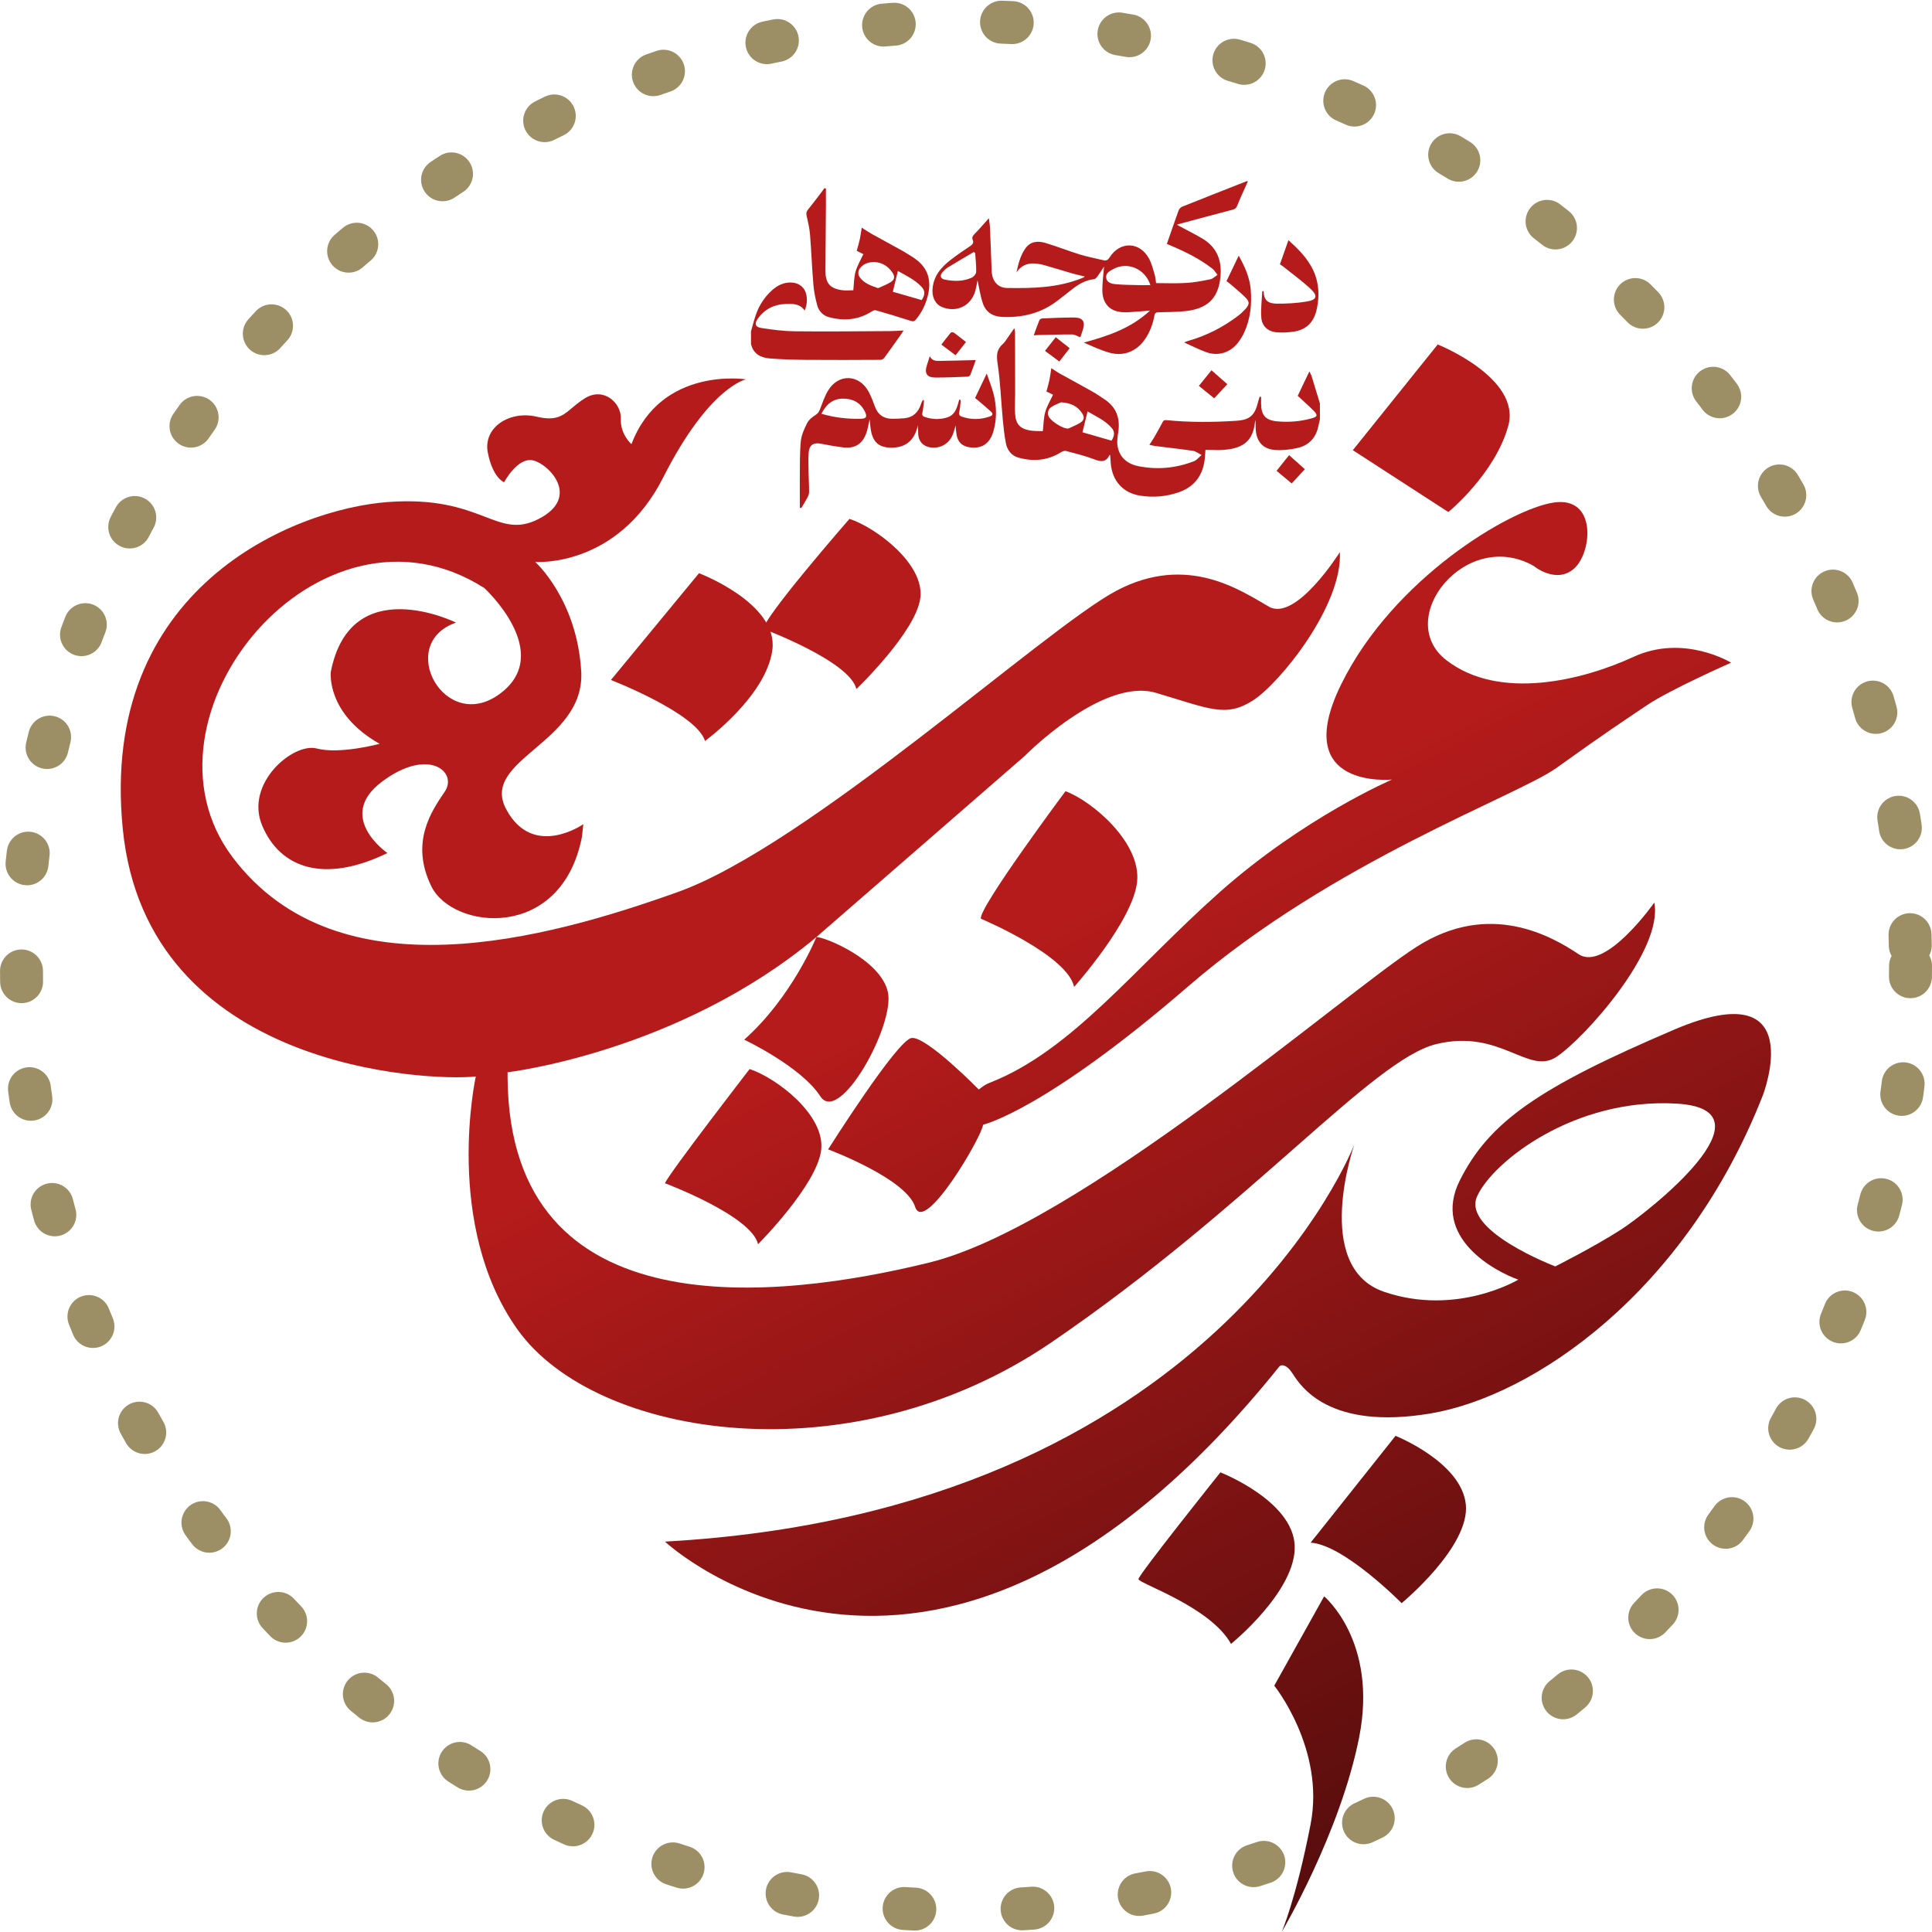
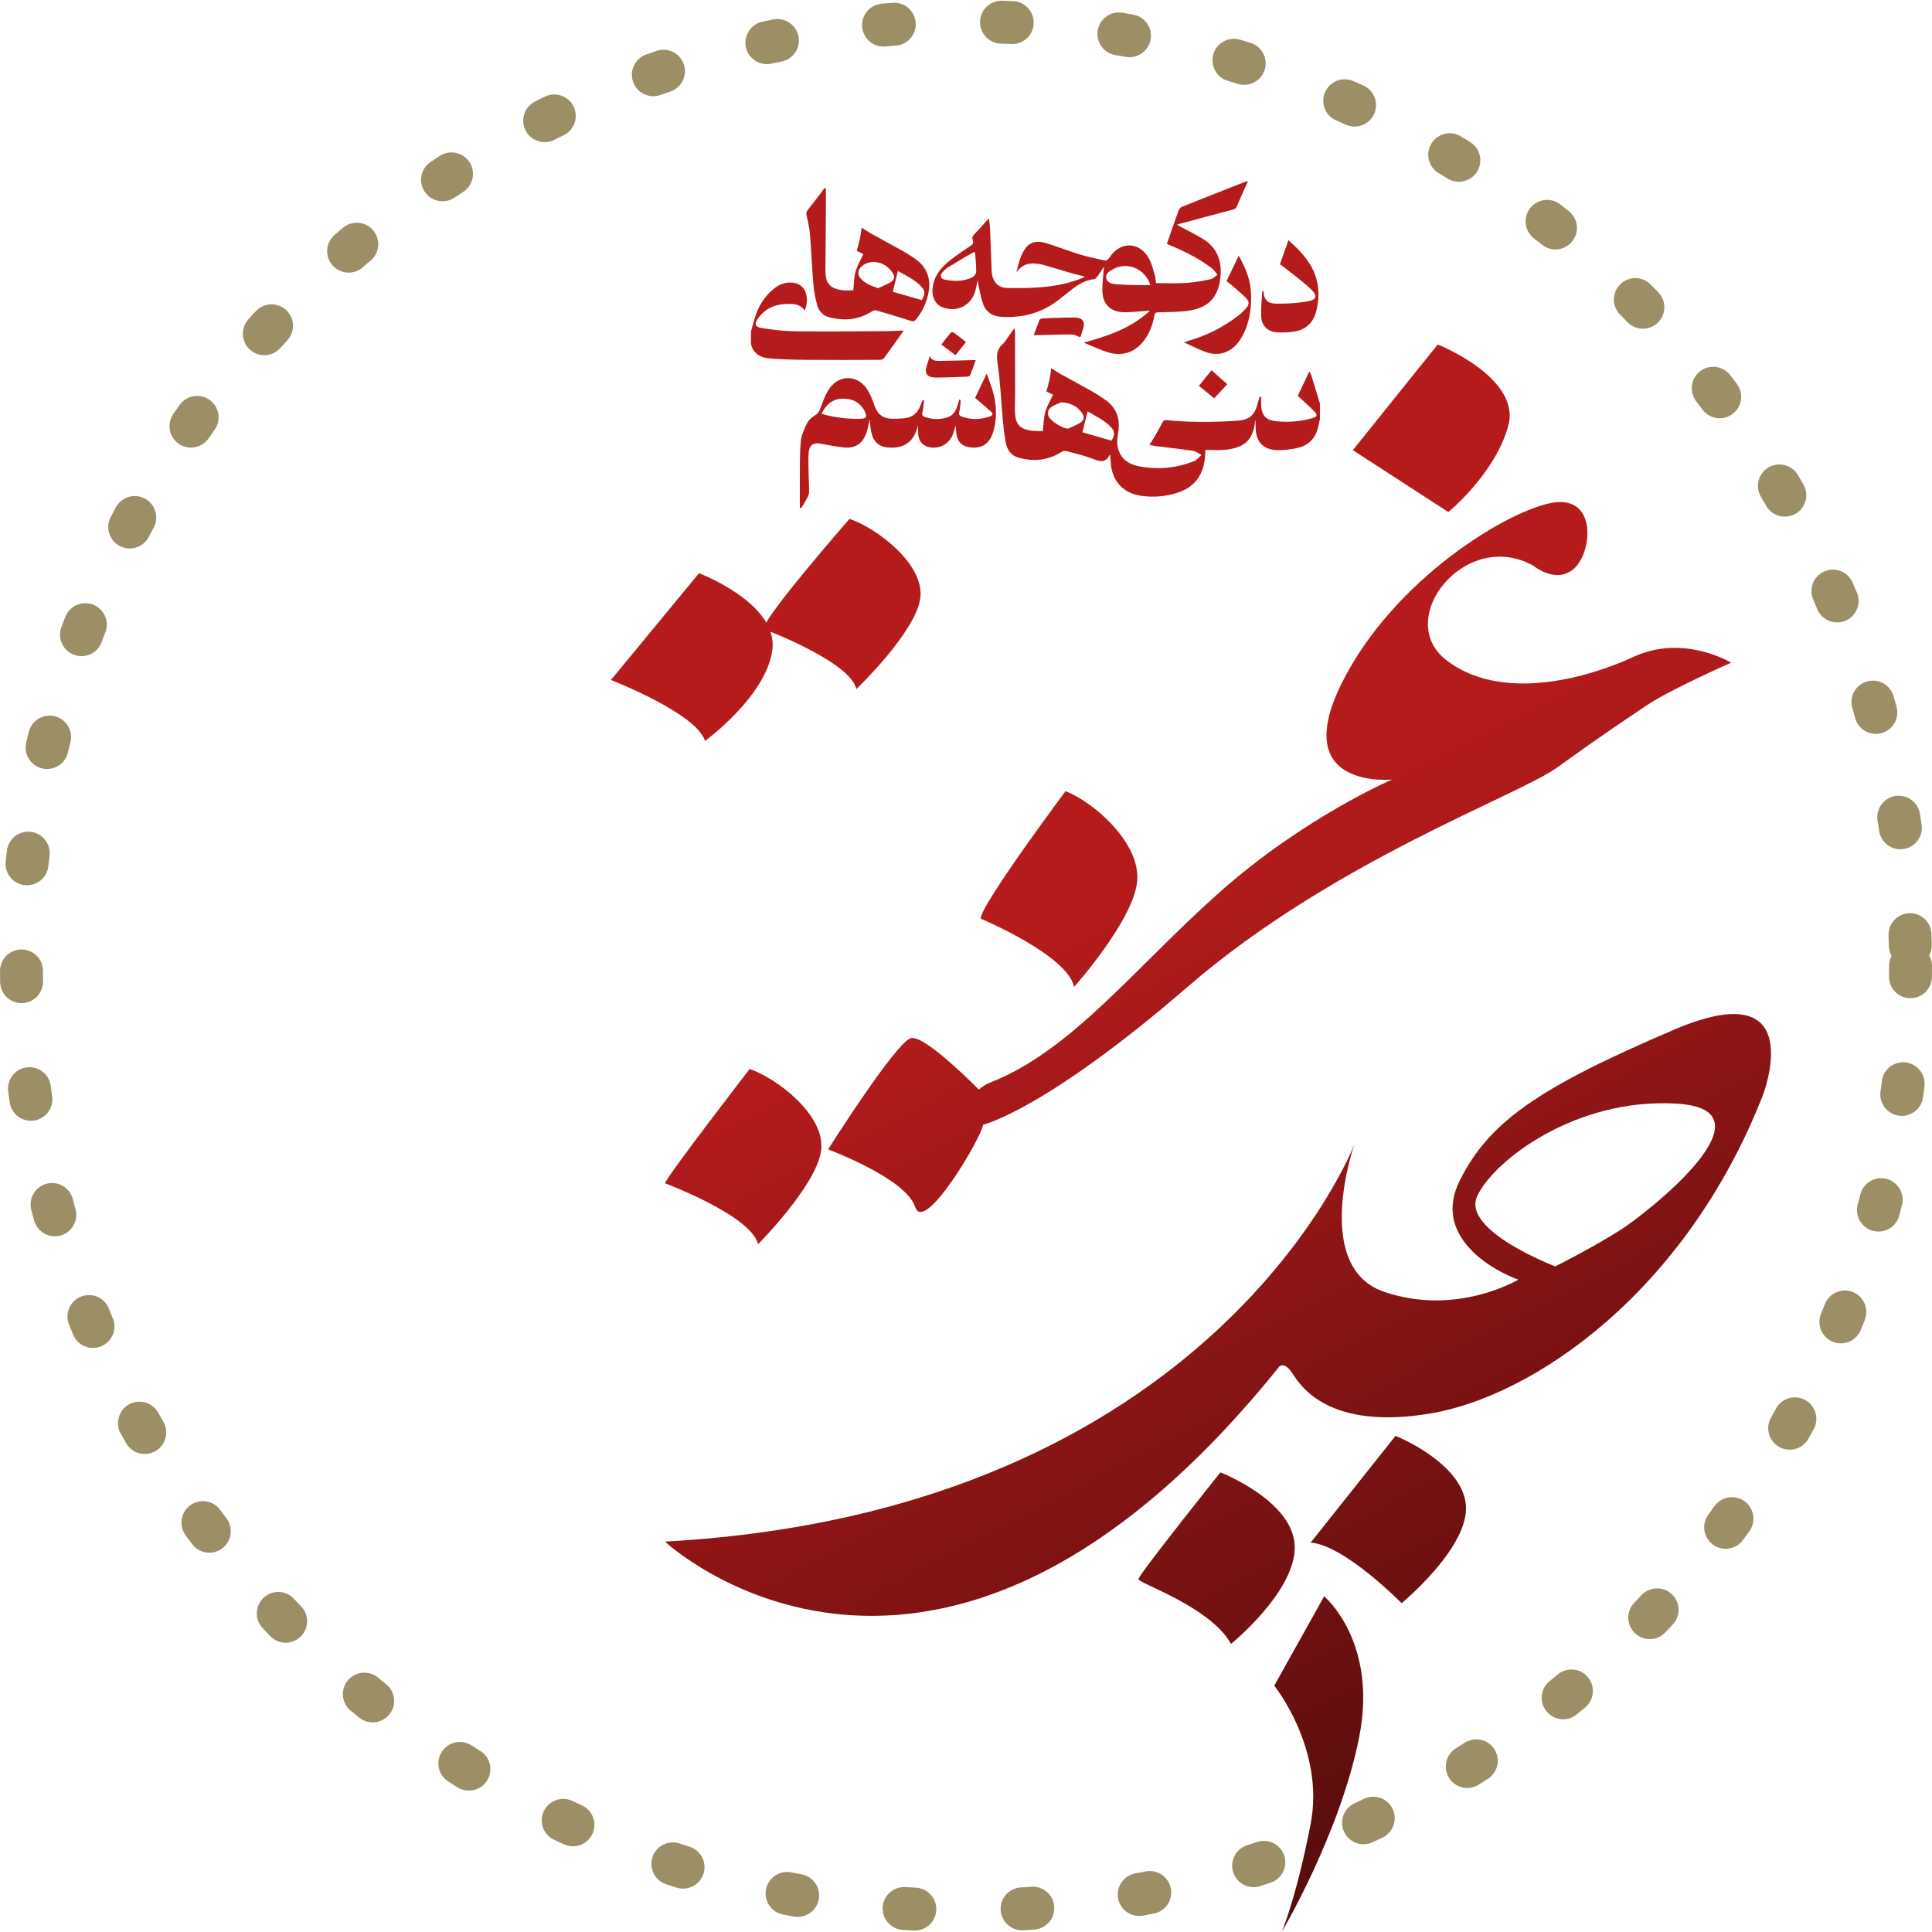
<svg xmlns="http://www.w3.org/2000/svg" width="90" height="90" viewBox="0 0 90 90" fill="none">
  <circle cx="45" cy="45" r="44" stroke="#9D8F65" stroke-width="2" stroke-linecap="round" stroke-linejoin="round" stroke-dasharray="0.5 5" />
  <path d="M63.019 20.972L66.974 16.047C66.974 16.047 70.879 17.599 70.261 19.839C69.643 22.08 67.469 23.853 67.469 23.853L63.021 20.972H63.019Z" fill="url(#paint0_linear_231_379)" />
  <path d="M71.447 26.365C71.447 26.365 72.485 27.227 73.325 26.488C74.166 25.749 74.413 23.114 72.386 23.409C70.359 23.703 64.897 26.955 62.476 31.881C60.054 36.806 64.849 36.314 64.849 36.314C64.849 36.314 60.754 38.062 56.8 41.576C52.845 45.09 49.944 48.934 46.115 50.435C45.99 50.484 45.87 50.547 45.761 50.628L45.595 50.753C45.595 50.753 43.132 48.241 42.456 48.355C41.78 48.469 38.576 53.543 38.576 53.543C38.576 53.543 42.201 54.89 42.63 56.219C43.058 57.548 45.777 52.886 45.793 52.394C45.793 52.394 48.635 51.754 55.358 45.942C62.081 40.13 70.699 37.073 72.51 35.771C74.907 34.048 75.612 33.604 76.699 32.865C77.787 32.127 80.641 30.871 80.641 30.871C80.641 30.871 78.442 29.517 76.094 30.6C73.746 31.683 69.841 32.669 67.37 30.748C64.898 28.827 68.284 24.567 71.448 26.365H71.447Z" fill="url(#paint1_linear_231_379)" />
-   <path d="M62.418 25.717C62.418 25.717 60.374 28.976 59.114 28.262C57.854 27.549 55.333 25.751 51.996 27.524C48.659 29.297 37.636 39.394 31.557 41.561C25.478 43.729 15.747 46.457 10.829 39.925C5.92 33.402 14.883 22.5 22.562 27.393C22.562 27.393 25.858 30.414 23.287 32.319C20.716 34.224 18.409 29.987 21.244 29.003C21.244 29.003 16.334 26.573 15.41 31.3C15.41 31.3 15.18 33.238 17.684 34.649C17.684 34.649 15.838 35.152 14.75 34.867C13.662 34.583 11.389 36.488 12.213 38.458C13.037 40.427 15.08 41.183 18.047 39.738C18.047 39.738 15.608 38.063 17.783 36.422C19.957 34.781 21.343 35.962 20.716 36.882C20.09 37.801 19.101 39.246 20.09 41.282C21.079 43.317 26.153 43.875 27.109 38.984L27.174 38.393C27.174 38.393 24.835 40.034 23.583 37.703C22.33 35.371 27.273 34.617 27.075 31.267C26.877 27.918 24.933 26.177 24.933 26.177C24.933 26.177 28.756 26.473 30.897 22.237C33.04 18.002 34.753 17.672 34.753 17.672C34.753 17.672 30.798 17.047 29.415 20.692C29.415 20.692 28.887 20.232 28.921 19.509C28.954 18.787 28.13 17.999 27.24 18.557C26.35 19.115 26.251 19.706 24.998 19.411C23.746 19.115 22.493 19.904 22.725 21.086C22.955 22.269 23.482 22.465 23.482 22.465C23.482 22.465 24.108 21.283 24.834 21.447C25.559 21.611 27.075 23.154 25.097 24.172C23.119 25.191 22.495 23.059 18.078 23.386C13.662 23.714 4.6 27.391 5.72 38.622C6.84 49.851 19.989 50.377 22.164 50.147C22.164 50.147 20.64 57.067 24.108 61.935C27.734 67.025 39.663 68.896 48.989 62.526C58.315 56.156 63.916 49.359 66.915 48.636C69.914 47.914 71.199 50.114 72.517 49.227C73.835 48.34 77.493 44.253 77.064 42.045C77.064 42.045 74.791 45.286 73.538 44.45C72.285 43.613 69.385 41.938 65.992 44.105C62.598 46.273 50.24 57.108 43.286 58.816C36.333 60.523 23.744 62.066 23.645 50.212V49.95C23.645 49.95 31.588 49.031 38.03 43.654C38.03 43.654 36.892 46.462 34.668 48.431C34.668 48.431 37.321 49.687 38.21 51.066C39.1 52.445 41.7 47.741 41.361 46.214C41.02 44.687 38.376 43.628 38.03 43.653L47.718 35.231C47.718 35.231 51.351 31.536 53.847 32.275C56.344 33.014 57.085 33.433 58.345 32.644C59.605 31.856 62.554 28.195 62.415 25.716L62.418 25.717Z" fill="url(#paint2_linear_231_379)" />
  <path d="M28.459 31.677C28.459 31.677 32.447 33.22 32.842 34.517C32.842 34.517 35.701 32.436 35.98 30.269C36.26 28.101 32.562 26.702 32.562 26.702L28.459 31.677Z" fill="url(#paint3_linear_231_379)" />
  <path d="M35.58 29.305C35.58 29.305 39.596 30.806 39.893 32.099C39.893 32.099 42.661 29.451 42.871 27.864C43.081 26.275 40.807 24.577 39.572 24.17C39.572 24.17 35.444 28.898 35.581 29.305H35.58Z" fill="url(#paint4_linear_231_379)" />
  <path d="M45.695 42.798C45.695 42.798 49.727 44.491 50.036 45.975C50.036 45.975 52.777 42.907 52.971 41.078C53.164 39.249 50.873 37.315 49.634 36.857C49.634 36.857 45.554 42.331 45.694 42.798H45.695Z" fill="url(#paint5_linear_231_379)" />
  <path d="M30.976 55.12C30.976 55.12 35.006 56.63 35.313 57.96C35.313 57.96 38.057 55.211 38.253 53.574C38.448 51.937 36.16 50.208 34.92 49.8C34.92 49.8 31.193 54.623 30.974 55.12H30.976Z" fill="url(#paint6_linear_231_379)" />
  <path d="M56.852 68.587C56.852 68.587 53.033 73.364 53.033 73.562C53.033 73.76 56.382 74.843 57.346 76.579C57.346 76.579 60.386 74.118 60.312 72.012C60.237 69.906 56.851 68.588 56.851 68.588L56.852 68.587Z" fill="url(#paint7_linear_231_379)" />
  <path d="M61.054 71.862L65.009 66.887C65.009 66.887 68.073 68.106 68.283 70.076C68.493 72.045 65.293 74.682 65.293 74.682C65.293 74.682 62.611 71.96 61.054 71.862Z" fill="url(#paint8_linear_231_379)" />
  <path d="M61.684 74.362L59.36 78.524C59.36 78.524 61.733 81.48 61.053 84.977C60.373 88.473 59.706 90 59.706 90C59.706 90 62.425 85.419 63.313 80.938C64.203 76.455 61.682 74.362 61.682 74.362H61.684Z" fill="url(#paint9_linear_231_379)" />
  <path d="M77.996 47.962C71.645 50.672 69.37 52.265 68.003 54.989C66.669 57.649 69.649 59.23 70.73 59.611C70.73 59.611 67.864 61.334 64.477 60.178C61.091 59.021 63.093 53.307 63.093 53.307C63.093 53.307 56.561 70.398 30.976 71.814C30.976 71.814 43.569 83.608 59.608 63.643C59.608 63.643 59.848 63.423 60.22 63.996C60.582 64.554 61.89 66.647 66.652 65.842C71.413 65.038 78.515 60.227 82.123 51.016C82.123 51.016 84.347 45.254 77.995 47.962H77.996ZM75.5 57.287C74.247 58.092 72.451 58.994 72.451 58.994C72.451 58.994 68.085 57.335 68.81 55.728C69.536 54.119 73.341 51.131 78.103 51.411C82.864 51.689 76.751 56.484 75.5 57.288V57.287Z" fill="url(#paint10_linear_231_379)" />
  <path d="M61.488 19.524C61.465 19.625 61.44 19.725 61.42 19.826C61.314 20.381 60.984 20.745 60.444 20.868C60.111 20.944 59.757 20.984 59.417 20.963C58.826 20.927 58.517 20.562 58.494 19.962C58.488 19.828 58.494 19.694 58.478 19.558C58.472 19.591 58.466 19.624 58.462 19.657C58.373 20.49 57.975 20.866 57.063 20.953C56.769 20.981 56.469 20.957 56.155 20.957C56.139 21.143 56.134 21.318 56.108 21.489C55.997 22.207 55.595 22.692 54.917 22.93C54.327 23.136 53.716 23.186 53.102 23.088C52.312 22.961 51.813 22.399 51.744 21.589C51.733 21.457 51.725 21.325 51.715 21.19C51.693 21.198 51.683 21.199 51.682 21.202C51.516 21.546 51.278 21.517 50.967 21.395C50.55 21.233 50.109 21.129 49.676 21.012C49.608 20.992 49.508 21.015 49.447 21.054C48.815 21.456 48.138 21.514 47.436 21.316C47.118 21.227 46.925 20.971 46.861 20.657C46.783 20.276 46.746 19.885 46.709 19.496C46.63 18.645 46.6 17.786 46.473 16.944C46.416 16.565 46.418 16.284 46.714 16.026C46.821 15.932 46.893 15.796 46.979 15.677C47.063 15.559 47.145 15.438 47.251 15.287C47.267 15.373 47.285 15.427 47.285 15.482C47.287 16.442 47.289 17.402 47.289 18.361C47.289 18.665 47.267 18.973 47.287 19.276C47.318 19.756 47.515 19.973 47.982 20.053C48.189 20.088 48.403 20.077 48.579 20.084C48.616 19.769 48.614 19.471 48.691 19.197C48.769 18.92 48.925 18.667 49.054 18.386C48.974 18.347 48.866 18.296 48.747 18.239C48.793 18.062 48.846 17.887 48.884 17.711C48.922 17.533 48.943 17.351 48.975 17.15C49.121 17.244 49.252 17.338 49.392 17.415C49.886 17.691 50.385 17.956 50.878 18.235C51.089 18.355 51.291 18.491 51.492 18.629C52.021 18.997 52.188 19.511 52.092 20.135C52.062 20.339 52.027 20.551 52.056 20.751C52.138 21.305 52.513 21.611 53.026 21.715C53.907 21.892 54.78 21.812 55.62 21.485C55.755 21.432 55.858 21.293 55.974 21.195C55.839 21.127 55.71 21.022 55.568 21.001C54.985 20.913 54.4 20.852 53.815 20.777C53.734 20.767 53.654 20.743 53.543 20.72C53.628 20.59 53.702 20.487 53.763 20.378C53.897 20.145 54.03 19.914 54.153 19.675C54.196 19.593 54.231 19.561 54.33 19.571C55.415 19.68 56.503 19.671 57.588 19.602C58.234 19.561 58.459 19.342 58.61 18.708C58.629 18.632 58.654 18.557 58.677 18.482C58.701 18.485 58.724 18.488 58.747 18.489C58.747 18.588 58.747 18.684 58.747 18.783C58.747 19.334 58.941 19.575 59.487 19.627C60.033 19.678 60.581 19.636 61.113 19.485C61.372 19.411 61.395 19.338 61.203 19.142C60.96 18.895 60.699 18.667 60.453 18.44C60.625 18.079 60.802 17.707 60.995 17.302C61.034 17.383 61.073 17.442 61.094 17.506C61.228 17.934 61.356 18.365 61.487 18.794V19.529L61.488 19.524ZM49.436 18.74C49.334 18.787 49.144 18.85 48.983 18.956C48.844 19.045 48.783 19.202 48.84 19.375C48.913 19.597 49.526 19.989 49.756 19.962C49.768 19.962 49.781 19.958 49.791 19.953C49.966 19.87 50.148 19.801 50.311 19.7C50.511 19.577 50.535 19.433 50.401 19.238C50.193 18.933 49.9 18.771 49.436 18.742V18.74ZM51.779 20.528C51.9 20.332 51.958 20.132 51.789 19.937C51.476 19.575 51.044 19.394 50.664 19.165C50.581 19.504 50.502 19.82 50.425 20.137C50.86 20.263 51.313 20.393 51.781 20.528H51.779Z" fill="url(#paint11_linear_231_379)" />
  <path d="M37.261 23.657C37.261 23.205 37.254 22.753 37.259 22.301C37.265 21.722 37.251 21.14 37.304 20.565C37.332 20.27 37.465 19.976 37.6 19.707C37.68 19.55 37.846 19.424 37.999 19.325C38.1 19.259 38.148 19.193 38.19 19.086C38.309 18.78 38.413 18.46 38.582 18.183C39.064 17.396 40.019 17.431 40.462 18.243C40.582 18.462 40.669 18.699 40.754 18.933C40.895 19.322 41.167 19.509 41.571 19.508C41.758 19.508 41.948 19.502 42.134 19.483C42.538 19.444 42.779 19.202 42.903 18.827C42.927 18.755 42.951 18.683 43.015 18.616C43.024 18.643 43.045 18.673 43.042 18.701C43.021 18.876 43.004 19.054 42.969 19.227C42.947 19.332 42.975 19.388 43.072 19.422C43.429 19.543 43.789 19.556 44.146 19.438C44.438 19.341 44.549 19.086 44.629 18.815C44.648 18.749 44.666 18.681 44.685 18.614L44.733 18.617C44.739 18.651 44.755 18.686 44.75 18.72C44.733 18.878 44.719 19.038 44.685 19.192C44.656 19.317 44.705 19.375 44.811 19.411C45.247 19.561 45.681 19.552 46.115 19.4C46.256 19.35 46.265 19.265 46.161 19.172C45.968 18.997 45.767 18.828 45.569 18.658C45.519 18.616 45.465 18.576 45.422 18.541C45.598 18.173 45.767 17.818 45.966 17.402C46.083 17.745 46.205 18.041 46.284 18.349C46.432 18.932 46.443 19.524 46.272 20.106C46.103 20.679 45.723 20.919 45.161 20.836C44.816 20.784 44.618 20.594 44.559 20.247C44.536 20.109 44.53 19.97 44.517 19.822C44.469 19.974 44.434 20.123 44.376 20.263C44.197 20.689 43.78 20.913 43.326 20.839C42.999 20.784 42.798 20.566 42.774 20.23C42.765 20.097 42.772 19.962 42.758 19.813C42.602 20.541 42.152 20.89 41.428 20.852C40.622 20.809 40.564 20.186 40.512 19.533C40.456 19.773 40.427 19.965 40.366 20.145C40.188 20.677 39.829 20.91 39.277 20.841C38.927 20.798 38.58 20.736 38.235 20.669C37.902 20.604 37.699 20.727 37.672 21.075C37.647 21.384 37.663 21.697 37.667 22.009C37.672 22.316 37.692 22.621 37.69 22.927C37.69 23.015 37.65 23.109 37.607 23.189C37.523 23.349 37.425 23.503 37.332 23.658H37.259L37.261 23.657ZM38.266 19.275C38.873 19.455 39.473 19.52 40.084 19.509C40.357 19.505 40.411 19.417 40.287 19.168C40.081 18.752 39.725 18.57 39.279 18.57C38.803 18.57 38.489 18.831 38.266 19.273V19.275Z" fill="url(#paint12_linear_231_379)" />
  <path d="M34.983 15.44C35.067 15.154 35.136 14.864 35.239 14.586C35.389 14.185 35.624 13.837 35.938 13.545C36.206 13.296 36.511 13.139 36.891 13.163C37.23 13.183 37.498 13.397 37.562 13.73C37.609 13.972 37.594 14.212 37.484 14.465C37.255 14.136 36.923 14.15 36.602 14.161C36.068 14.177 35.627 14.398 35.308 14.836C35.133 15.076 35.176 15.235 35.468 15.28C35.982 15.361 36.503 15.427 37.022 15.433C38.378 15.449 40.079 15.433 41.435 15.424C41.641 15.424 41.846 15.406 42.09 15.396C42.044 15.468 42.019 15.512 41.99 15.553C41.726 15.927 41.463 16.302 41.193 16.669C41.158 16.718 41.081 16.762 41.023 16.762C39.977 16.768 38.586 16.773 37.54 16.763C36.977 16.757 36.412 16.743 35.849 16.697C35.433 16.664 35.092 16.483 34.984 16.025C34.984 15.828 34.984 15.633 34.984 15.437L34.983 15.44Z" fill="url(#paint13_linear_231_379)" />
  <path d="M45.538 13.05C45.51 13.182 45.484 13.368 45.435 13.548C45.235 14.26 44.546 14.586 43.863 14.295C43.582 14.175 43.432 13.863 43.438 13.55C43.451 12.893 43.824 12.462 44.3 12.094C44.589 11.872 44.89 11.664 45.196 11.463C45.309 11.388 45.368 11.313 45.314 11.181C45.264 11.06 45.314 10.986 45.401 10.897C45.627 10.668 45.834 10.422 46.065 10.166C46.084 10.321 46.113 10.474 46.119 10.626C46.145 11.224 46.164 11.823 46.188 12.421C46.191 12.514 46.189 12.604 46.199 12.697C46.245 13.123 46.498 13.409 46.914 13.415C48.102 13.434 49.286 13.41 50.412 12.952C50.439 12.94 50.468 12.928 50.495 12.915C50.503 12.911 50.509 12.897 50.524 12.877C50.336 12.832 50.152 12.795 49.973 12.743C49.523 12.613 49.076 12.474 48.626 12.346C48.492 12.308 48.352 12.288 48.214 12.276C47.854 12.247 47.563 12.373 47.353 12.688C47.439 12.288 47.531 11.904 47.765 11.574C48.011 11.225 48.364 11.216 48.716 11.322C49.251 11.482 49.771 11.691 50.304 11.855C50.662 11.965 51.033 12.033 51.398 12.122C51.536 12.156 51.613 12.111 51.692 11.987C52.178 11.224 53.096 11.252 53.527 12.049C53.647 12.27 53.709 12.525 53.783 12.77C53.824 12.903 53.831 13.045 53.855 13.188C54.331 13.188 54.804 13.21 55.273 13.18C55.646 13.157 56.019 13.085 56.386 13.009C56.506 12.984 56.606 12.875 56.715 12.805C56.638 12.708 56.575 12.594 56.482 12.519C55.892 12.059 55.227 11.731 54.542 11.442C54.477 11.414 54.411 11.385 54.357 11.363C54.541 10.835 54.716 10.321 54.901 9.811C54.927 9.739 54.997 9.659 55.065 9.631C56.069 9.228 57.075 8.834 58.08 8.438C58.089 8.435 58.102 8.444 58.131 8.453C58.103 8.513 58.074 8.57 58.05 8.627C57.91 8.945 57.761 9.26 57.633 9.583C57.592 9.687 57.543 9.736 57.436 9.764C56.619 9.978 55.802 10.198 54.986 10.418C54.946 10.428 54.906 10.443 54.825 10.469C54.904 10.512 54.952 10.538 55 10.564C55.332 10.743 55.67 10.912 55.994 11.102C56.723 11.529 56.947 12.193 56.842 12.997C56.723 13.917 56.23 14.38 55.233 14.492C54.818 14.537 54.397 14.537 53.977 14.547C53.856 14.55 53.799 14.569 53.775 14.709C53.708 15.09 53.572 15.45 53.357 15.775C52.965 16.363 52.352 16.62 51.676 16.428C51.27 16.312 50.883 16.132 50.487 15.959C51.6 15.655 52.676 15.302 53.572 14.468C53.207 14.496 52.895 14.527 52.58 14.543C52.423 14.55 52.263 14.549 52.108 14.52C51.644 14.432 51.357 14.08 51.351 13.538C51.347 13.158 51.404 12.777 51.431 12.417C51.341 12.555 51.233 12.726 51.114 12.89C51.076 12.943 51.009 13.002 50.95 13.007C50.551 13.051 50.23 13.251 49.924 13.489C49.694 13.67 49.466 13.854 49.232 14.03C48.467 14.606 47.595 14.81 46.655 14.761C46.231 14.739 45.915 14.527 45.783 14.124C45.665 13.768 45.611 13.391 45.537 13.059L45.538 13.05ZM53.591 13.283C53.338 12.506 52.516 12.174 51.855 12.537C51.698 12.623 51.504 12.722 51.529 12.934C51.555 13.16 51.77 13.22 51.956 13.237C52.305 13.271 52.656 13.273 53.007 13.281C53.192 13.287 53.379 13.281 53.591 13.281V13.283ZM45.425 11.781C45.403 11.768 45.381 11.754 45.359 11.741C44.957 11.979 44.553 12.214 44.156 12.458C44.064 12.514 43.983 12.594 43.911 12.675C43.77 12.836 43.805 12.984 44.015 13.026C44.437 13.111 44.864 13.116 45.264 12.935C45.358 12.893 45.471 12.764 45.474 12.67C45.483 12.374 45.445 12.077 45.426 11.781H45.425Z" fill="url(#paint14_linear_231_379)" />
  <path d="M38.474 8.777C38.474 9.055 38.475 9.333 38.474 9.612C38.467 10.608 38.458 11.605 38.452 12.6C38.449 13.191 38.663 13.445 39.237 13.519C39.415 13.542 39.599 13.522 39.75 13.522C39.782 13.227 39.779 12.931 39.855 12.656C39.931 12.379 40.086 12.124 40.218 11.839C40.137 11.798 40.021 11.741 39.91 11.685C39.96 11.501 40.015 11.326 40.053 11.149C40.089 10.978 40.11 10.802 40.142 10.605C40.309 10.71 40.456 10.811 40.612 10.899C41.096 11.168 41.584 11.429 42.066 11.699C42.224 11.787 42.376 11.891 42.53 11.987C43.163 12.39 43.403 12.956 43.24 13.695C43.142 14.139 42.957 14.537 42.666 14.886C42.592 14.975 42.53 14.981 42.42 14.945C41.882 14.77 41.34 14.611 40.797 14.454C40.746 14.439 40.67 14.47 40.62 14.502C39.99 14.909 39.312 14.962 38.608 14.773C38.333 14.698 38.142 14.49 38.068 14.219C37.982 13.904 37.918 13.577 37.89 13.252C37.824 12.48 37.797 11.703 37.734 10.929C37.709 10.626 37.638 10.327 37.572 10.03C37.548 9.914 37.572 9.843 37.647 9.754C37.871 9.481 38.081 9.196 38.295 8.916C38.331 8.869 38.365 8.819 38.398 8.771C38.423 8.772 38.449 8.775 38.474 8.777ZM40.717 12.203C40.459 12.216 40.242 12.277 40.082 12.47C39.964 12.612 39.951 12.783 40.056 12.924C40.263 13.202 40.576 13.309 40.886 13.418C40.905 13.425 40.934 13.413 40.955 13.403C41.129 13.322 41.313 13.252 41.477 13.152C41.677 13.031 41.702 12.89 41.568 12.691C41.361 12.383 41.067 12.225 40.718 12.201L40.717 12.203ZM42.938 13.979C43.104 13.718 43.104 13.539 42.911 13.34C42.597 13.018 42.194 12.832 41.827 12.622C41.747 12.952 41.67 13.267 41.591 13.591C42.021 13.715 42.472 13.845 42.938 13.98V13.979Z" fill="url(#paint15_linear_231_379)" />
  <path d="M59.623 12.317C59.757 11.936 59.883 11.574 60.02 11.189C60.121 11.281 60.218 11.367 60.312 11.458C60.791 11.921 61.199 12.431 61.351 13.104C61.456 13.566 61.431 14.027 61.319 14.483C61.182 15.033 60.831 15.364 60.276 15.447C60.014 15.487 59.743 15.5 59.48 15.481C59.081 15.453 58.789 15.203 58.757 14.804C58.725 14.401 58.781 13.991 58.8 13.583C58.8 13.572 58.823 13.56 58.836 13.55C58.848 13.561 58.861 13.569 58.862 13.576C58.886 14.029 59.103 14.139 59.472 14.145C59.937 14.15 60.408 14.123 60.865 14.048C61.353 13.969 61.405 13.783 61.038 13.443C60.633 13.069 60.183 12.743 59.752 12.398C59.716 12.368 59.672 12.346 59.626 12.316L59.623 12.317Z" fill="url(#paint16_linear_231_379)" />
  <path d="M57.136 13.094C57.329 12.694 57.512 12.311 57.704 11.91C57.984 12.415 58.218 12.924 58.264 13.491C58.318 14.162 58.253 14.825 57.978 15.447C57.895 15.635 57.786 15.817 57.659 15.978C57.292 16.439 56.737 16.604 56.184 16.403C55.849 16.281 55.53 16.117 55.158 15.951C55.247 15.918 55.292 15.897 55.339 15.884C56.191 15.642 56.967 15.249 57.672 14.713C57.797 14.618 57.914 14.508 58.02 14.391C58.211 14.181 58.216 14.055 58.016 13.856C57.809 13.651 57.582 13.464 57.362 13.273C57.289 13.21 57.211 13.152 57.136 13.094Z" fill="url(#paint17_linear_231_379)" />
  <path d="M43.313 16.592C43.42 16.823 43.615 16.813 43.79 16.812C44.342 16.807 44.893 16.787 45.455 16.773C45.371 17.006 45.291 17.245 45.196 17.477C45.18 17.515 45.1 17.546 45.047 17.547C44.562 17.566 44.077 17.588 43.592 17.588C43.174 17.588 43.05 17.396 43.184 16.996C43.225 16.875 43.262 16.753 43.314 16.592H43.313Z" fill="url(#paint18_linear_231_379)" />
  <path d="M50.326 15.714C50.196 15.666 50.074 15.581 49.951 15.581C49.418 15.576 48.885 15.597 48.351 15.608C48.291 15.608 48.231 15.616 48.156 15.62C48.247 15.371 48.327 15.137 48.422 14.908C48.438 14.868 48.517 14.836 48.569 14.833C49.06 14.813 49.551 14.788 50.043 14.791C50.431 14.792 50.562 14.98 50.454 15.329C50.41 15.472 50.359 15.614 50.326 15.714Z" fill="url(#paint19_linear_231_379)" />
  <path d="M55.847 17.977C56.031 17.751 56.216 17.521 56.436 17.248C56.683 17.467 56.922 17.678 57.173 17.898C56.947 18.141 56.753 18.35 56.562 18.555C56.328 18.365 56.099 18.18 55.847 17.975V17.977Z" fill="url(#paint20_linear_231_379)" />
-   <path d="M60.051 21.203C60.304 21.429 60.54 21.639 60.785 21.857C60.558 22.103 60.364 22.313 60.172 22.521C59.939 22.326 59.713 22.137 59.467 21.932C59.644 21.711 59.829 21.479 60.051 21.203Z" fill="url(#paint21_linear_231_379)" />
-   <path d="M48.68 16.344C48.839 16.142 48.997 15.943 49.181 15.708C49.398 15.88 49.608 16.047 49.829 16.221C49.654 16.447 49.501 16.643 49.348 16.841C49.126 16.675 48.913 16.517 48.678 16.344H48.68Z" fill="url(#paint22_linear_231_379)" />
  <path d="M44.999 15.932C44.817 16.162 44.664 16.357 44.514 16.549C44.288 16.381 44.077 16.221 43.852 16.052C43.997 15.866 44.137 15.676 44.29 15.497C44.312 15.471 44.408 15.475 44.443 15.502C44.628 15.635 44.806 15.781 44.998 15.934L44.999 15.932Z" fill="url(#paint23_linear_231_379)" />
  <defs>
    <linearGradient id="paint0_linear_231_379" x1="22.845" y1="8.438" x2="65.28" y2="90" gradientUnits="userSpaceOnUse">
      <stop offset="0.46" stop-color="#B61B1B" />
      <stop offset="1" stop-color="#500C0C" />
    </linearGradient>
    <linearGradient id="paint1_linear_231_379" x1="22.845" y1="8.438" x2="65.28" y2="90" gradientUnits="userSpaceOnUse">
      <stop offset="0.46" stop-color="#B61B1B" />
      <stop offset="1" stop-color="#500C0C" />
    </linearGradient>
    <linearGradient id="paint2_linear_231_379" x1="22.845" y1="8.438" x2="65.28" y2="90" gradientUnits="userSpaceOnUse">
      <stop offset="0.46" stop-color="#B61B1B" />
      <stop offset="1" stop-color="#500C0C" />
    </linearGradient>
    <linearGradient id="paint3_linear_231_379" x1="22.845" y1="8.438" x2="65.28" y2="90" gradientUnits="userSpaceOnUse">
      <stop offset="0.46" stop-color="#B61B1B" />
      <stop offset="1" stop-color="#500C0C" />
    </linearGradient>
    <linearGradient id="paint4_linear_231_379" x1="22.845" y1="8.438" x2="65.28" y2="90" gradientUnits="userSpaceOnUse">
      <stop offset="0.46" stop-color="#B61B1B" />
      <stop offset="1" stop-color="#500C0C" />
    </linearGradient>
    <linearGradient id="paint5_linear_231_379" x1="22.845" y1="8.438" x2="65.28" y2="90" gradientUnits="userSpaceOnUse">
      <stop offset="0.46" stop-color="#B61B1B" />
      <stop offset="1" stop-color="#500C0C" />
    </linearGradient>
    <linearGradient id="paint6_linear_231_379" x1="22.845" y1="8.438" x2="65.28" y2="90" gradientUnits="userSpaceOnUse">
      <stop offset="0.46" stop-color="#B61B1B" />
      <stop offset="1" stop-color="#500C0C" />
    </linearGradient>
    <linearGradient id="paint7_linear_231_379" x1="22.845" y1="8.438" x2="65.28" y2="90" gradientUnits="userSpaceOnUse">
      <stop offset="0.46" stop-color="#B61B1B" />
      <stop offset="1" stop-color="#500C0C" />
    </linearGradient>
    <linearGradient id="paint8_linear_231_379" x1="22.845" y1="8.438" x2="65.28" y2="90" gradientUnits="userSpaceOnUse">
      <stop offset="0.46" stop-color="#B61B1B" />
      <stop offset="1" stop-color="#500C0C" />
    </linearGradient>
    <linearGradient id="paint9_linear_231_379" x1="22.845" y1="8.438" x2="65.28" y2="90" gradientUnits="userSpaceOnUse">
      <stop offset="0.46" stop-color="#B61B1B" />
      <stop offset="1" stop-color="#500C0C" />
    </linearGradient>
    <linearGradient id="paint10_linear_231_379" x1="22.845" y1="8.438" x2="65.28" y2="90" gradientUnits="userSpaceOnUse">
      <stop offset="0.46" stop-color="#B61B1B" />
      <stop offset="1" stop-color="#500C0C" />
    </linearGradient>
    <linearGradient id="paint11_linear_231_379" x1="22.845" y1="8.438" x2="65.28" y2="90" gradientUnits="userSpaceOnUse">
      <stop offset="0.46" stop-color="#B61B1B" />
      <stop offset="1" stop-color="#500C0C" />
    </linearGradient>
    <linearGradient id="paint12_linear_231_379" x1="22.845" y1="8.438" x2="65.28" y2="90" gradientUnits="userSpaceOnUse">
      <stop offset="0.46" stop-color="#B61B1B" />
      <stop offset="1" stop-color="#500C0C" />
    </linearGradient>
    <linearGradient id="paint13_linear_231_379" x1="22.845" y1="8.438" x2="65.28" y2="90" gradientUnits="userSpaceOnUse">
      <stop offset="0.46" stop-color="#B61B1B" />
      <stop offset="1" stop-color="#500C0C" />
    </linearGradient>
    <linearGradient id="paint14_linear_231_379" x1="22.845" y1="8.438" x2="65.28" y2="90" gradientUnits="userSpaceOnUse">
      <stop offset="0.46" stop-color="#B61B1B" />
      <stop offset="1" stop-color="#500C0C" />
    </linearGradient>
    <linearGradient id="paint15_linear_231_379" x1="22.845" y1="8.438" x2="65.28" y2="90" gradientUnits="userSpaceOnUse">
      <stop offset="0.46" stop-color="#B61B1B" />
      <stop offset="1" stop-color="#500C0C" />
    </linearGradient>
    <linearGradient id="paint16_linear_231_379" x1="22.845" y1="8.438" x2="65.28" y2="90" gradientUnits="userSpaceOnUse">
      <stop offset="0.46" stop-color="#B61B1B" />
      <stop offset="1" stop-color="#500C0C" />
    </linearGradient>
    <linearGradient id="paint17_linear_231_379" x1="22.845" y1="8.438" x2="65.28" y2="90" gradientUnits="userSpaceOnUse">
      <stop offset="0.46" stop-color="#B61B1B" />
      <stop offset="1" stop-color="#500C0C" />
    </linearGradient>
    <linearGradient id="paint18_linear_231_379" x1="22.845" y1="8.438" x2="65.28" y2="90" gradientUnits="userSpaceOnUse">
      <stop offset="0.46" stop-color="#B61B1B" />
      <stop offset="1" stop-color="#500C0C" />
    </linearGradient>
    <linearGradient id="paint19_linear_231_379" x1="22.845" y1="8.438" x2="65.28" y2="90" gradientUnits="userSpaceOnUse">
      <stop offset="0.46" stop-color="#B61B1B" />
      <stop offset="1" stop-color="#500C0C" />
    </linearGradient>
    <linearGradient id="paint20_linear_231_379" x1="22.845" y1="8.438" x2="65.28" y2="90" gradientUnits="userSpaceOnUse">
      <stop offset="0.46" stop-color="#B61B1B" />
      <stop offset="1" stop-color="#500C0C" />
    </linearGradient>
    <linearGradient id="paint21_linear_231_379" x1="22.845" y1="8.438" x2="65.28" y2="90" gradientUnits="userSpaceOnUse">
      <stop offset="0.46" stop-color="#B61B1B" />
      <stop offset="1" stop-color="#500C0C" />
    </linearGradient>
    <linearGradient id="paint22_linear_231_379" x1="22.845" y1="8.438" x2="65.28" y2="90" gradientUnits="userSpaceOnUse">
      <stop offset="0.46" stop-color="#B61B1B" />
      <stop offset="1" stop-color="#500C0C" />
    </linearGradient>
    <linearGradient id="paint23_linear_231_379" x1="22.845" y1="8.438" x2="65.28" y2="90" gradientUnits="userSpaceOnUse">
      <stop offset="0.46" stop-color="#B61B1B" />
      <stop offset="1" stop-color="#500C0C" />
    </linearGradient>
  </defs>
</svg>